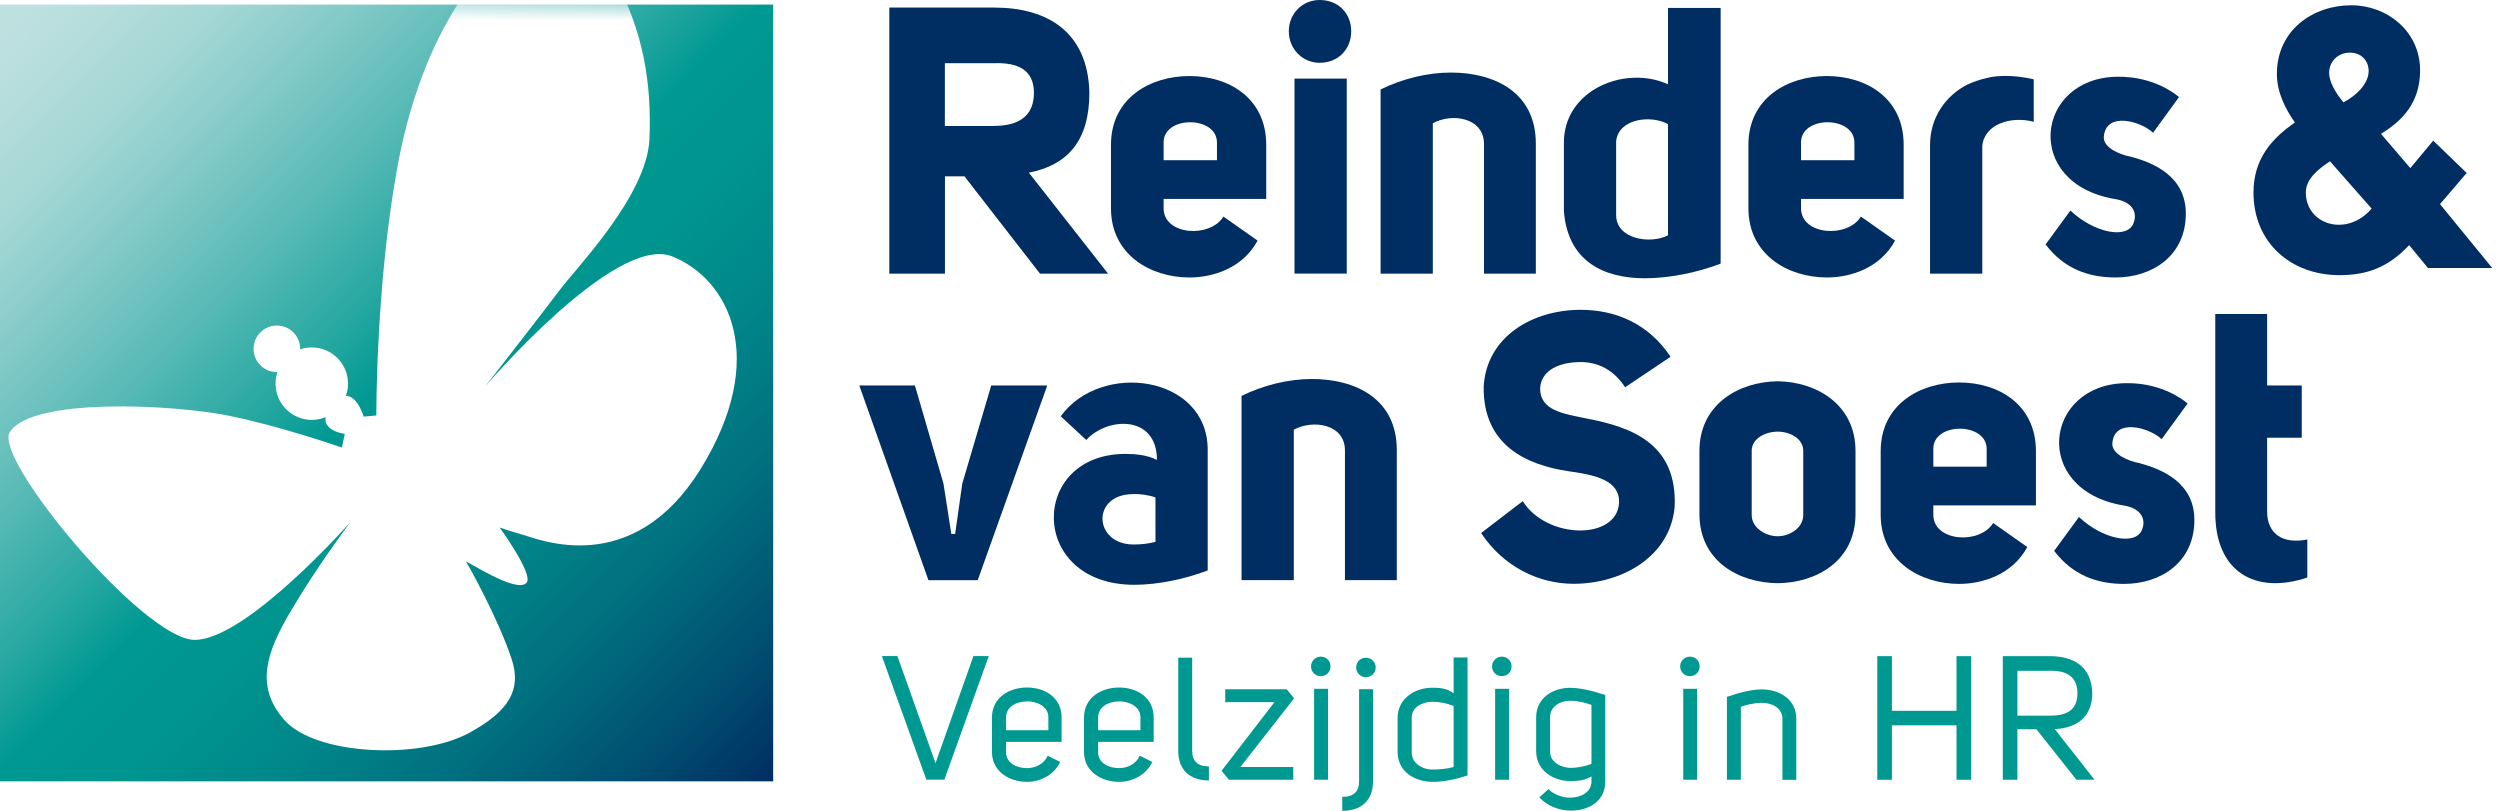
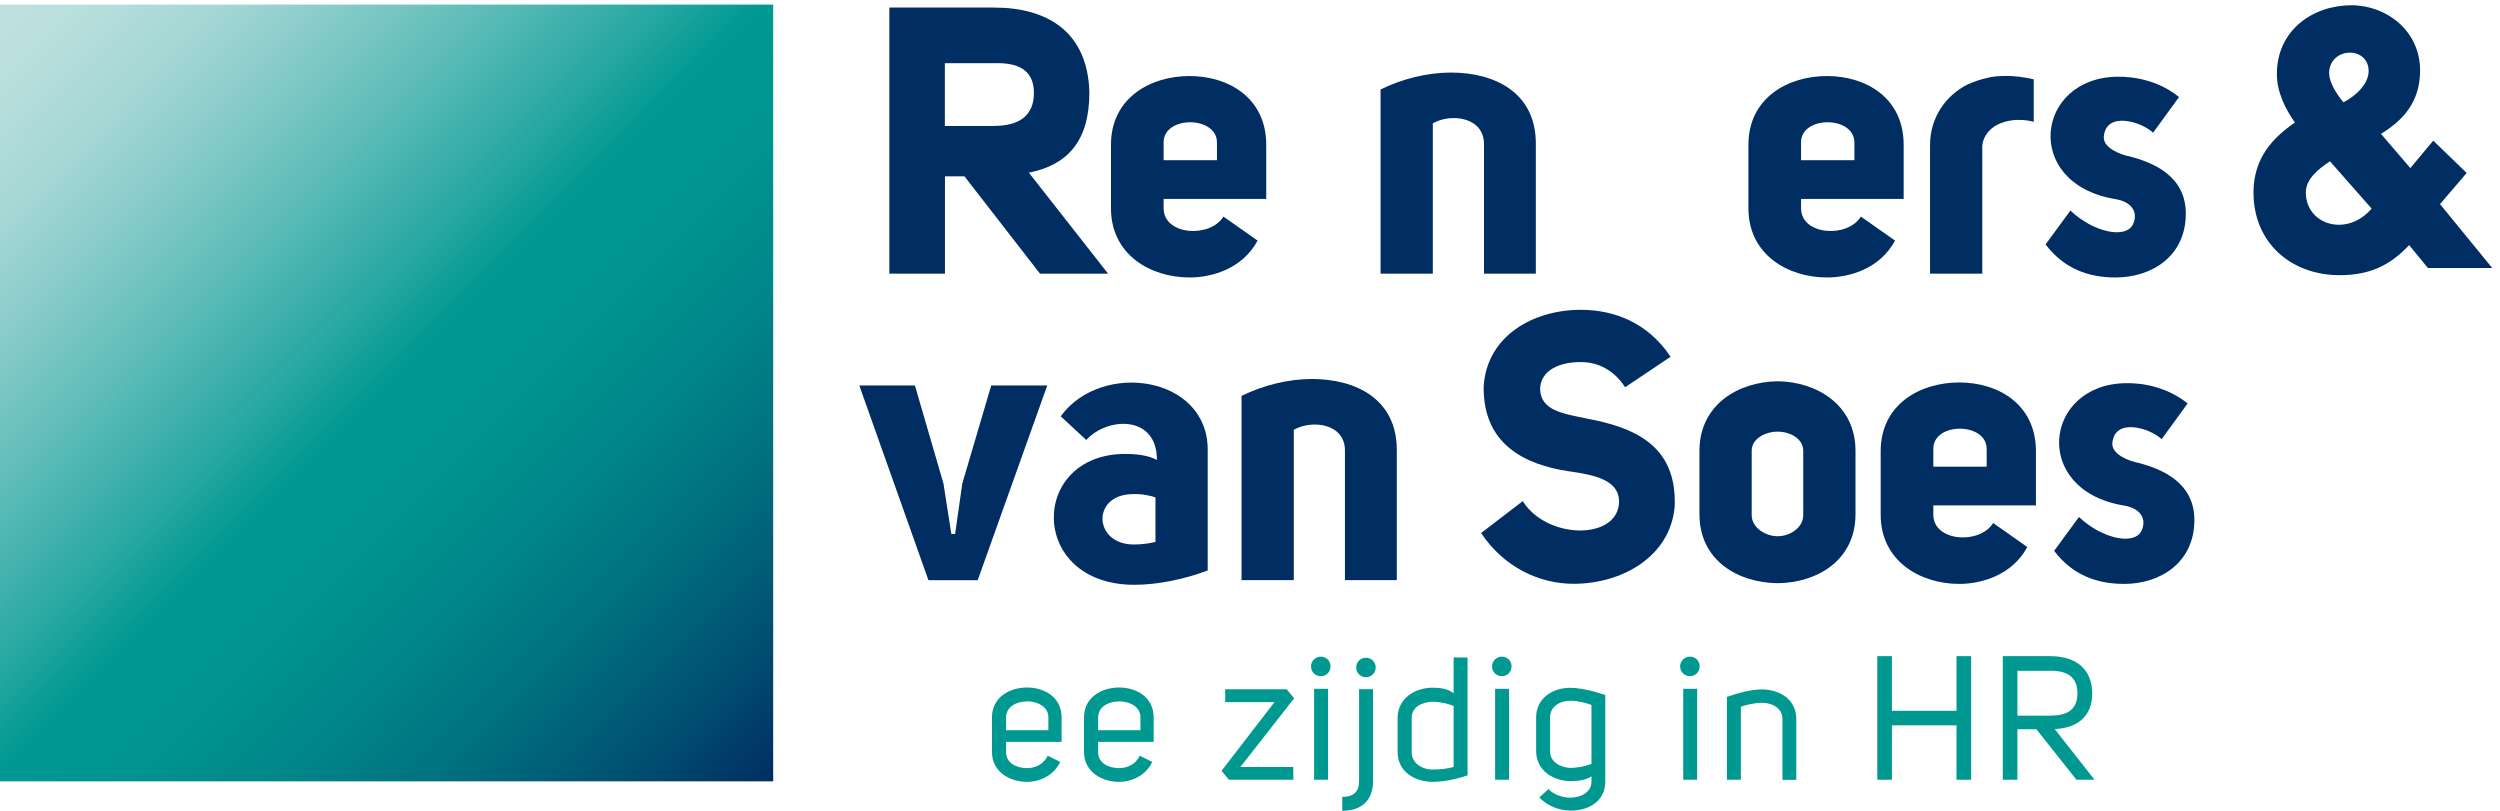
<svg xmlns="http://www.w3.org/2000/svg" width="185" height="60" viewBox="0 0 185 60" fill="none">
  <path d="M81.998 20.253H76.961L71.371 13.05H69.927V20.253H65.811V0.56H73.573C77.52 0.56 80.503 2.371 80.614 6.849C80.614 10.465 78.971 12.218 76.136 12.778L82.006 20.26L81.998 20.253ZM73.566 9.316C75.377 9.316 76.511 8.595 76.511 6.871C76.511 5.148 75.289 4.618 73.566 4.677H69.92V9.324H73.566V9.316Z" fill="#002E63" />
  <path d="M93.06 17.808C91.948 19.87 89.724 20.533 88.022 20.533C85.128 20.533 82.212 18.839 82.212 15.414V10.716C82.212 7.239 85.135 5.627 88.022 5.627C90.909 5.627 93.701 7.239 93.701 10.716V14.722H86.108V15.414C86.108 17.418 89.554 17.638 90.534 16.026L93.067 17.808H93.06ZM90.055 10.546C90.055 8.543 86.049 8.543 86.108 10.576V11.857H90.055V10.554V10.546Z" fill="#002E63" />
-   <path d="M97.656 0C99.047 0 99.99 1.002 99.99 2.313C99.99 3.623 99.047 4.647 97.656 4.647C96.374 4.647 95.372 3.616 95.372 2.313C95.372 1.009 96.374 0 97.656 0ZM95.792 5.811V20.245H99.659V5.818H95.792V5.811Z" fill="#002E63" />
  <path d="M102.163 6.621C103.746 5.84 105.609 5.369 107.362 5.369C110.617 5.369 113.652 6.842 113.652 10.627V20.253H109.815V10.657C109.815 8.683 107.421 8.344 106.029 9.125V20.253H102.163V6.621Z" fill="#002E63" />
-   <path d="M127.328 0.589V19.509C125.575 20.179 123.52 20.592 121.709 20.592C118.674 20.592 116.008 19.34 115.728 15.613V10.635C115.669 6.628 120.294 4.794 123.432 6.238V0.589H127.328ZM123.432 9.184C122.18 8.491 119.786 8.764 119.595 10.436V15.974C119.654 17.697 122.099 18.088 123.432 17.417V9.184Z" fill="#002E63" />
  <path d="M140.231 17.808C139.119 19.87 136.895 20.533 135.193 20.533C132.299 20.533 129.383 18.839 129.383 15.414V10.716C129.383 7.239 132.306 5.627 135.193 5.627C138.08 5.627 140.871 7.239 140.871 10.716V14.722H133.278V15.414C133.278 17.418 136.725 17.638 137.705 16.026L140.238 17.808H140.231ZM137.226 10.546C137.226 8.543 133.22 8.543 133.278 10.576V11.857H137.226V10.554V10.546Z" fill="#002E63" />
  <path d="M147.072 5.759H147.102C147.433 5.649 148.045 5.619 148.464 5.619C149.017 5.619 149.635 5.678 150.497 5.87V9.014C148.855 8.572 146.852 9.154 146.689 10.797V20.253H142.823V10.738C142.823 8.654 144.016 7.063 145.577 6.26C145.997 6.069 146.55 5.87 147.08 5.759H147.072Z" fill="#002E63" />
  <path d="M153.215 15.584C154.908 17.197 157.361 17.727 157.862 16.556C158.223 15.724 157.781 14.914 156.47 14.722C149.657 13.551 150.63 5.767 156.661 5.678C157.965 5.649 159.777 5.987 161.249 7.181L159.327 9.824C158.466 8.992 155.851 8.212 155.682 10.104C155.601 10.966 156.993 11.467 157.604 11.577C159.438 12.049 161.75 13.08 161.75 15.805C161.75 18.949 159.246 20.533 156.551 20.533C154.548 20.533 152.743 19.892 151.373 18.088L153.207 15.584H153.215Z" fill="#002E63" />
  <path d="M178.365 12.439L180.059 10.406L182.533 12.8L180.56 15.105L184.426 19.833H179.668L178.277 18.139C176.885 19.612 175.412 20.363 173.129 20.363C169.572 20.363 166.758 17.999 166.758 14.243C166.758 11.688 168.202 10.185 169.822 9.066C169.1 8.035 168.489 6.812 168.489 5.479C168.489 2.224 171.162 0.39 173.998 0.39C176.642 0.39 179.087 2.312 179.087 5.207C179.087 7.6 177.776 8.933 176.192 9.905L178.365 12.439ZM172.414 11.938C171.494 12.549 170.632 13.271 170.632 14.243C170.632 16.637 173.666 17.579 175.5 15.436L172.414 11.931V11.938ZM172.355 5.398C172.355 6.039 172.827 6.871 173.416 7.571C174.388 7.07 175.279 6.179 175.279 5.258C175.279 4.448 174.697 3.896 173.887 3.896C173.026 3.896 172.355 4.537 172.355 5.398Z" fill="#002E63" />
  <path d="M70.679 39.511L71.209 35.785L73.352 28.523H77.498L72.35 42.936H68.705L63.587 28.523H67.703L69.817 35.785L70.399 39.511H70.679Z" fill="#002E63" />
  <path d="M85.614 34.032C85.614 30.666 81.917 30.858 80.385 32.559L78.493 30.806C81.468 26.69 89.37 27.772 89.37 33.281V42.214C87.676 42.855 85.695 43.275 83.942 43.275C76.07 43.275 76.151 33.59 83.272 33.59C84.023 33.59 84.915 33.671 85.607 34.032H85.614ZM85.504 36.816C85.084 36.647 84.421 36.536 83.751 36.566C80.746 36.647 80.938 40.292 83.891 40.292C84.451 40.292 84.974 40.233 85.504 40.101V36.816Z" fill="#002E63" />
  <path d="M91.874 29.297C93.458 28.516 95.321 28.045 97.074 28.045C100.329 28.045 103.363 29.518 103.363 33.303V42.929H99.526V33.333C99.526 31.359 97.133 31.027 95.741 31.801V42.929H91.874V29.297Z" fill="#002E63" />
  <path d="M112.687 37.089C114.469 39.924 119.639 39.983 119.808 37.228C119.889 35.535 118.056 35.144 116.023 34.864C112.937 34.393 109.734 32.942 109.792 28.604C110.013 24.878 113.438 22.926 116.973 22.926C119.529 22.926 121.981 23.928 123.623 26.402L120.258 28.656C119.425 27.375 118.254 26.793 116.973 26.793C115.412 26.793 114.049 27.375 113.968 28.737V28.766C113.998 30.379 115.64 30.6 117.363 30.961C120.788 31.602 124.124 32.854 123.925 37.501C123.594 41.198 120.029 43.201 116.443 43.201C113.88 43.201 111.265 41.949 109.601 39.445L112.687 37.081V37.089Z" fill="#002E63" />
  <path d="M131.548 28.214C134.413 28.244 137.307 29.937 137.307 33.362V38.038C137.307 41.515 134.413 43.127 131.548 43.157C128.653 43.127 125.759 41.515 125.759 38.038V33.362C125.759 29.937 128.653 28.244 131.548 28.214ZM129.626 33.362V38.12C129.626 39.04 130.627 39.681 131.548 39.681C132.468 39.681 133.44 39.04 133.44 38.12V33.362C133.44 32.441 132.439 31.941 131.548 31.941C130.657 31.941 129.626 32.441 129.626 33.362Z" fill="#002E63" />
  <path d="M150.018 40.484C148.906 42.538 146.682 43.209 144.981 43.209C142.087 43.209 139.17 41.515 139.17 38.09V33.391C139.17 29.915 142.094 28.302 144.981 28.302C147.868 28.302 150.659 29.915 150.659 33.391V37.398H143.066V38.09C143.066 40.093 146.513 40.314 147.492 38.701L150.026 40.484H150.018ZM147.014 33.222C147.014 31.219 143.007 31.219 143.066 33.252V34.533H147.014V33.222Z" fill="#002E63" />
  <path d="M153.848 38.26C155.542 39.872 157.994 40.403 158.495 39.232C158.856 38.399 158.414 37.589 157.103 37.398C150.291 36.227 151.263 28.442 157.295 28.354C158.606 28.325 160.41 28.663 161.883 29.856L159.961 32.5C159.099 31.668 156.484 30.887 156.315 32.78C156.234 33.642 157.626 34.143 158.237 34.253C160.071 34.724 162.384 35.755 162.384 38.48C162.384 41.625 159.88 43.209 157.184 43.209C155.181 43.209 153.377 42.568 152.007 40.764L153.841 38.26H153.848Z" fill="#002E63" />
-   <path d="M170.742 42.737C166.906 44.019 163.901 42.347 163.93 37.869V23.235H167.767V28.523H170.33V32.39H167.767V37.84C167.767 39.482 168.879 40.285 170.742 39.924V42.73V42.737Z" fill="#002E63" />
  <path d="M57.216 0.339H0V57.82H57.216V0.339Z" fill="url(#paint0_linear_996_1549)" />
  <mask id="mask0_996_1549" style="mask-type:luminance" maskUnits="userSpaceOnUse" x="0" y="0" width="58" height="58">
-     <path d="M57.216 0.339H0V57.82H57.216V0.339Z" fill="white" />
+     <path d="M57.216 0.339V57.82H57.216V0.339Z" fill="white" />
  </mask>
  <g mask="url(#mask0_996_1549)">
    <g filter="url(#filter0_d_996_1549)">
      <path fill-rule="evenodd" clip-rule="evenodd" d="M-3.925 27.33C-2.276 24.723 8.234 25.298 12.218 26.1C16.202 26.903 20.651 28.472 20.651 28.472L20.864 27.456C20.864 27.456 18.404 27.161 19.936 25.29C21.461 23.427 22.263 26.181 22.263 26.181L23.199 26.093C23.199 26.093 23.155 16.43 24.767 7.659C26.38 -1.112 29.937 -5.73 31.675 -7.468C33.413 -9.206 37.994 -11.474 40.874 -6.157C42.929 -2.357 43.592 1.502 43.407 5.656C43.223 9.81 38.046 15.112 36.779 16.799C35.513 18.485 31.241 23.965 31.241 23.965C31.241 23.965 40.881 12.638 45.094 14.324C49.306 16.011 52.267 21.851 47.2 30.048C42.141 38.237 35.152 35.225 34.069 34.931C32.986 34.629 32.324 34.386 32.324 34.386C32.324 34.386 34.82 37.81 34.327 38.458C33.642 39.357 29.731 36.735 29.849 36.919C29.967 37.103 32.235 41.146 33.215 44.129C33.966 46.419 32.986 47.981 30.092 49.572C26.395 51.597 18.655 51.243 16.372 48.607C14.221 46.132 15.053 43.68 16.784 40.712C18.795 37.265 21.299 33.966 21.299 33.966C21.299 33.966 13.529 42.759 9.729 42.7C5.936 42.641 -5.17 29.289 -3.925 27.323V27.33Z" fill="white" />
    </g>
    <path fill-rule="evenodd" clip-rule="evenodd" d="M18.765 25.813C18.765 24.863 19.538 24.09 20.488 24.09C21.439 24.09 22.212 24.863 22.212 25.813C22.212 26.763 21.439 27.537 20.488 27.537C19.538 27.537 18.765 26.763 18.765 25.813Z" fill="white" />
    <path fill-rule="evenodd" clip-rule="evenodd" d="M20.393 28.391C20.393 26.91 21.593 25.71 23.073 25.71C24.554 25.71 25.754 26.91 25.754 28.391C25.754 29.871 24.554 31.072 23.073 31.072C21.593 31.072 20.393 29.871 20.393 28.391Z" fill="white" />
  </g>
-   <path d="M68.55 57.695L65.258 48.548H66.407L69.228 56.472L72.034 48.548H73.168L69.883 57.695H68.55Z" fill="#009992" />
  <path d="M74.45 55.64C74.435 56.458 75.215 56.841 76.003 56.841C76.607 56.841 77.255 56.546 77.528 55.92L78.456 56.384C77.992 57.364 76.968 57.857 76.003 57.857C74.715 57.857 73.404 57.12 73.404 55.633V53.099C73.404 51.597 74.707 50.875 76.003 50.875C77.3 50.875 78.559 51.597 78.559 53.099V54.896H74.45V55.633V55.64ZM76.003 51.906C75.215 51.906 74.442 52.297 74.45 53.107V54.035H77.579V53.077C77.579 52.289 76.762 51.899 76.003 51.899V51.906Z" fill="#009992" />
  <path d="M81.262 55.64C81.247 56.458 82.028 56.841 82.816 56.841C83.42 56.841 84.068 56.546 84.34 55.92L85.268 56.384C84.804 57.364 83.781 57.857 82.816 57.857C81.527 57.857 80.216 57.12 80.216 55.633V53.099C80.216 51.597 81.519 50.875 82.816 50.875C84.112 50.875 85.371 51.597 85.371 53.099V54.896H81.262V55.633V55.64ZM82.816 51.906C82.028 51.906 81.254 52.297 81.262 53.107V54.035H84.392V53.077C84.392 52.289 83.574 51.899 82.816 51.899V51.906Z" fill="#009992" />
-   <path d="M89.466 57.754C88.008 57.754 87.19 56.936 87.19 55.566V48.666H88.221V55.566C88.221 56.303 88.612 56.715 89.459 56.715V57.746L89.466 57.754Z" fill="#009992" />
  <path d="M90.666 51.965V51.008H95.218L95.763 51.678L91.786 56.76H95.704V57.702H90.946L90.394 57.039L94.312 51.958H90.681L90.666 51.965Z" fill="#009992" />
  <path d="M97.737 48.592C98.149 48.592 98.458 48.901 98.458 49.314C98.458 49.726 98.149 50.036 97.737 50.036C97.324 50.036 97.015 49.712 97.015 49.314C97.015 48.916 97.339 48.592 97.737 48.592ZM97.243 50.971V57.702H98.274V50.971H97.243Z" fill="#009992" />
  <path d="M99.335 58.969C100.189 58.969 100.572 58.557 100.572 57.82V51H101.603V57.82C101.603 59.19 100.786 60 99.327 60V58.969H99.335ZM100.358 49.395C100.358 49.793 100.682 50.117 101.08 50.117C101.478 50.117 101.802 49.793 101.802 49.395C101.802 48.997 101.493 48.673 101.08 48.673C100.668 48.673 100.358 48.983 100.358 49.395Z" fill="#009992" />
  <path d="M108.599 57.378C107.723 57.673 106.832 57.857 105.978 57.857C104.696 57.835 103.422 57.12 103.422 55.633V53.129C103.422 51.678 104.711 50.89 106.007 50.89C106.574 50.89 107.09 50.941 107.568 51.302V48.651H108.599V57.371V57.378ZM107.568 56.745V52.238C107.068 52.046 106.508 51.928 106.007 51.928C105.234 51.943 104.453 52.326 104.468 53.129V55.662C104.453 56.45 105.219 56.944 105.978 56.944C106.493 56.944 107.06 56.907 107.568 56.752V56.745Z" fill="#009992" />
  <path d="M111.133 48.592C111.545 48.592 111.855 48.901 111.855 49.314C111.855 49.726 111.545 50.036 111.133 50.036C110.72 50.036 110.411 49.712 110.411 49.314C110.411 48.916 110.735 48.592 111.133 48.592ZM110.639 50.971V57.702H111.671V50.971H110.639Z" fill="#009992" />
  <path d="M114.587 58.38C114.874 58.741 115.581 59.028 116.163 59.028C116.966 59.028 117.768 58.652 117.768 57.827V57.452C117.327 57.739 116.76 57.798 116.244 57.798C114.955 57.813 113.674 57.025 113.674 55.574V53.092C113.674 51.634 114.926 50.897 116.192 50.897C116.745 50.897 117.422 51.03 117.989 51.184C118.21 51.251 118.586 51.376 118.792 51.428V57.827C118.792 59.322 117.525 59.985 116.259 59.985C115.39 59.985 114.499 59.647 113.909 59.006L114.594 58.387L114.587 58.38ZM117.768 52.164C117.393 52.024 116.789 51.855 116.192 51.855C115.441 51.855 114.69 52.297 114.705 53.092V55.596C114.69 56.369 115.456 56.796 116.215 56.826C116.745 56.811 117.246 56.723 117.768 56.531V52.164Z" fill="#009992" />
  <path d="M125.052 48.592C125.465 48.592 125.774 48.901 125.774 49.314C125.774 49.726 125.465 50.036 125.052 50.036C124.64 50.036 124.33 49.712 124.33 49.314C124.33 48.916 124.654 48.592 125.052 48.592ZM124.559 50.971V57.702H125.59V50.971H124.559Z" fill="#009992" />
  <path d="M127.799 51.567C128.653 51.273 129.567 51.015 130.406 51.015C131.673 51.037 132.925 51.722 132.925 53.21V57.71H131.901V53.21C131.901 52.392 131.128 52.009 130.399 52.009C129.802 52.009 129.198 52.164 128.823 52.304V57.702H127.792V51.567H127.799Z" fill="#009992" />
  <path d="M144.782 53.674H140.002V57.702H138.92V48.555H140.002V52.599H144.782V48.555H145.865V57.702H144.782V53.674Z" fill="#009992" />
  <path d="M154.99 57.702H153.657L150.696 53.968H149.289V57.702H148.207V48.555H151.698C153.458 48.555 154.783 49.343 154.828 51.295C154.828 53.114 153.612 53.88 152.051 53.954L154.997 57.702H154.99ZM151.705 52.959C152.942 52.959 153.73 52.547 153.73 51.295C153.73 50.043 152.891 49.616 151.705 49.638H149.289V52.959H151.705Z" fill="#009992" />
  <defs>
    <filter id="filter0_d_996_1549" x="-6.012" y="-11.46" width="67.173" height="73.622" filterUnits="userSpaceOnUse" color-interpolation-filters="sRGB">
      <feFlood flood-opacity="0" result="BackgroundImageFix" />
      <feColorMatrix in="SourceAlpha" type="matrix" values="0 0 0 0 0 0 0 0 0 0 0 0 0 0 0 0 0 0 127 0" result="hardAlpha" />
      <feOffset dx="4.65" dy="4.65" />
      <feGaussianBlur stdDeviation="3.32" />
      <feColorMatrix type="matrix" values="0 0 0 0 0 0 0 0 0 0.18 0 0 0 0 0.388 0 0 0 0.5 0" />
      <feBlend mode="normal" in2="BackgroundImageFix" result="effect1_dropShadow_996_1549" />
      <feBlend mode="normal" in="SourceGraphic" in2="effect1_dropShadow_996_1549" result="shape" />
    </filter>
    <linearGradient id="paint0_linear_996_1549" x1="57.275" y1="57.621" x2="0.074" y2="0.663" gradientUnits="userSpaceOnUse">
      <stop stop-color="#002E63" />
      <stop offset="0.1" stop-color="#005071" />
      <stop offset="0.21" stop-color="#006F7F" />
      <stop offset="0.32" stop-color="#008689" />
      <stop offset="0.42" stop-color="#00948F" />
      <stop offset="0.51" stop-color="#009992" />
      <stop offset="0.57" stop-color="#25A7A1" />
      <stop offset="0.68" stop-color="#5BBBB7" />
      <stop offset="0.78" stop-color="#86CBC9" />
      <stop offset="0.86" stop-color="#A4D7D5" />
      <stop offset="0.94" stop-color="#B7DEDD" />
      <stop offset="0.99" stop-color="#BEE1E0" />
    </linearGradient>
  </defs>
</svg>